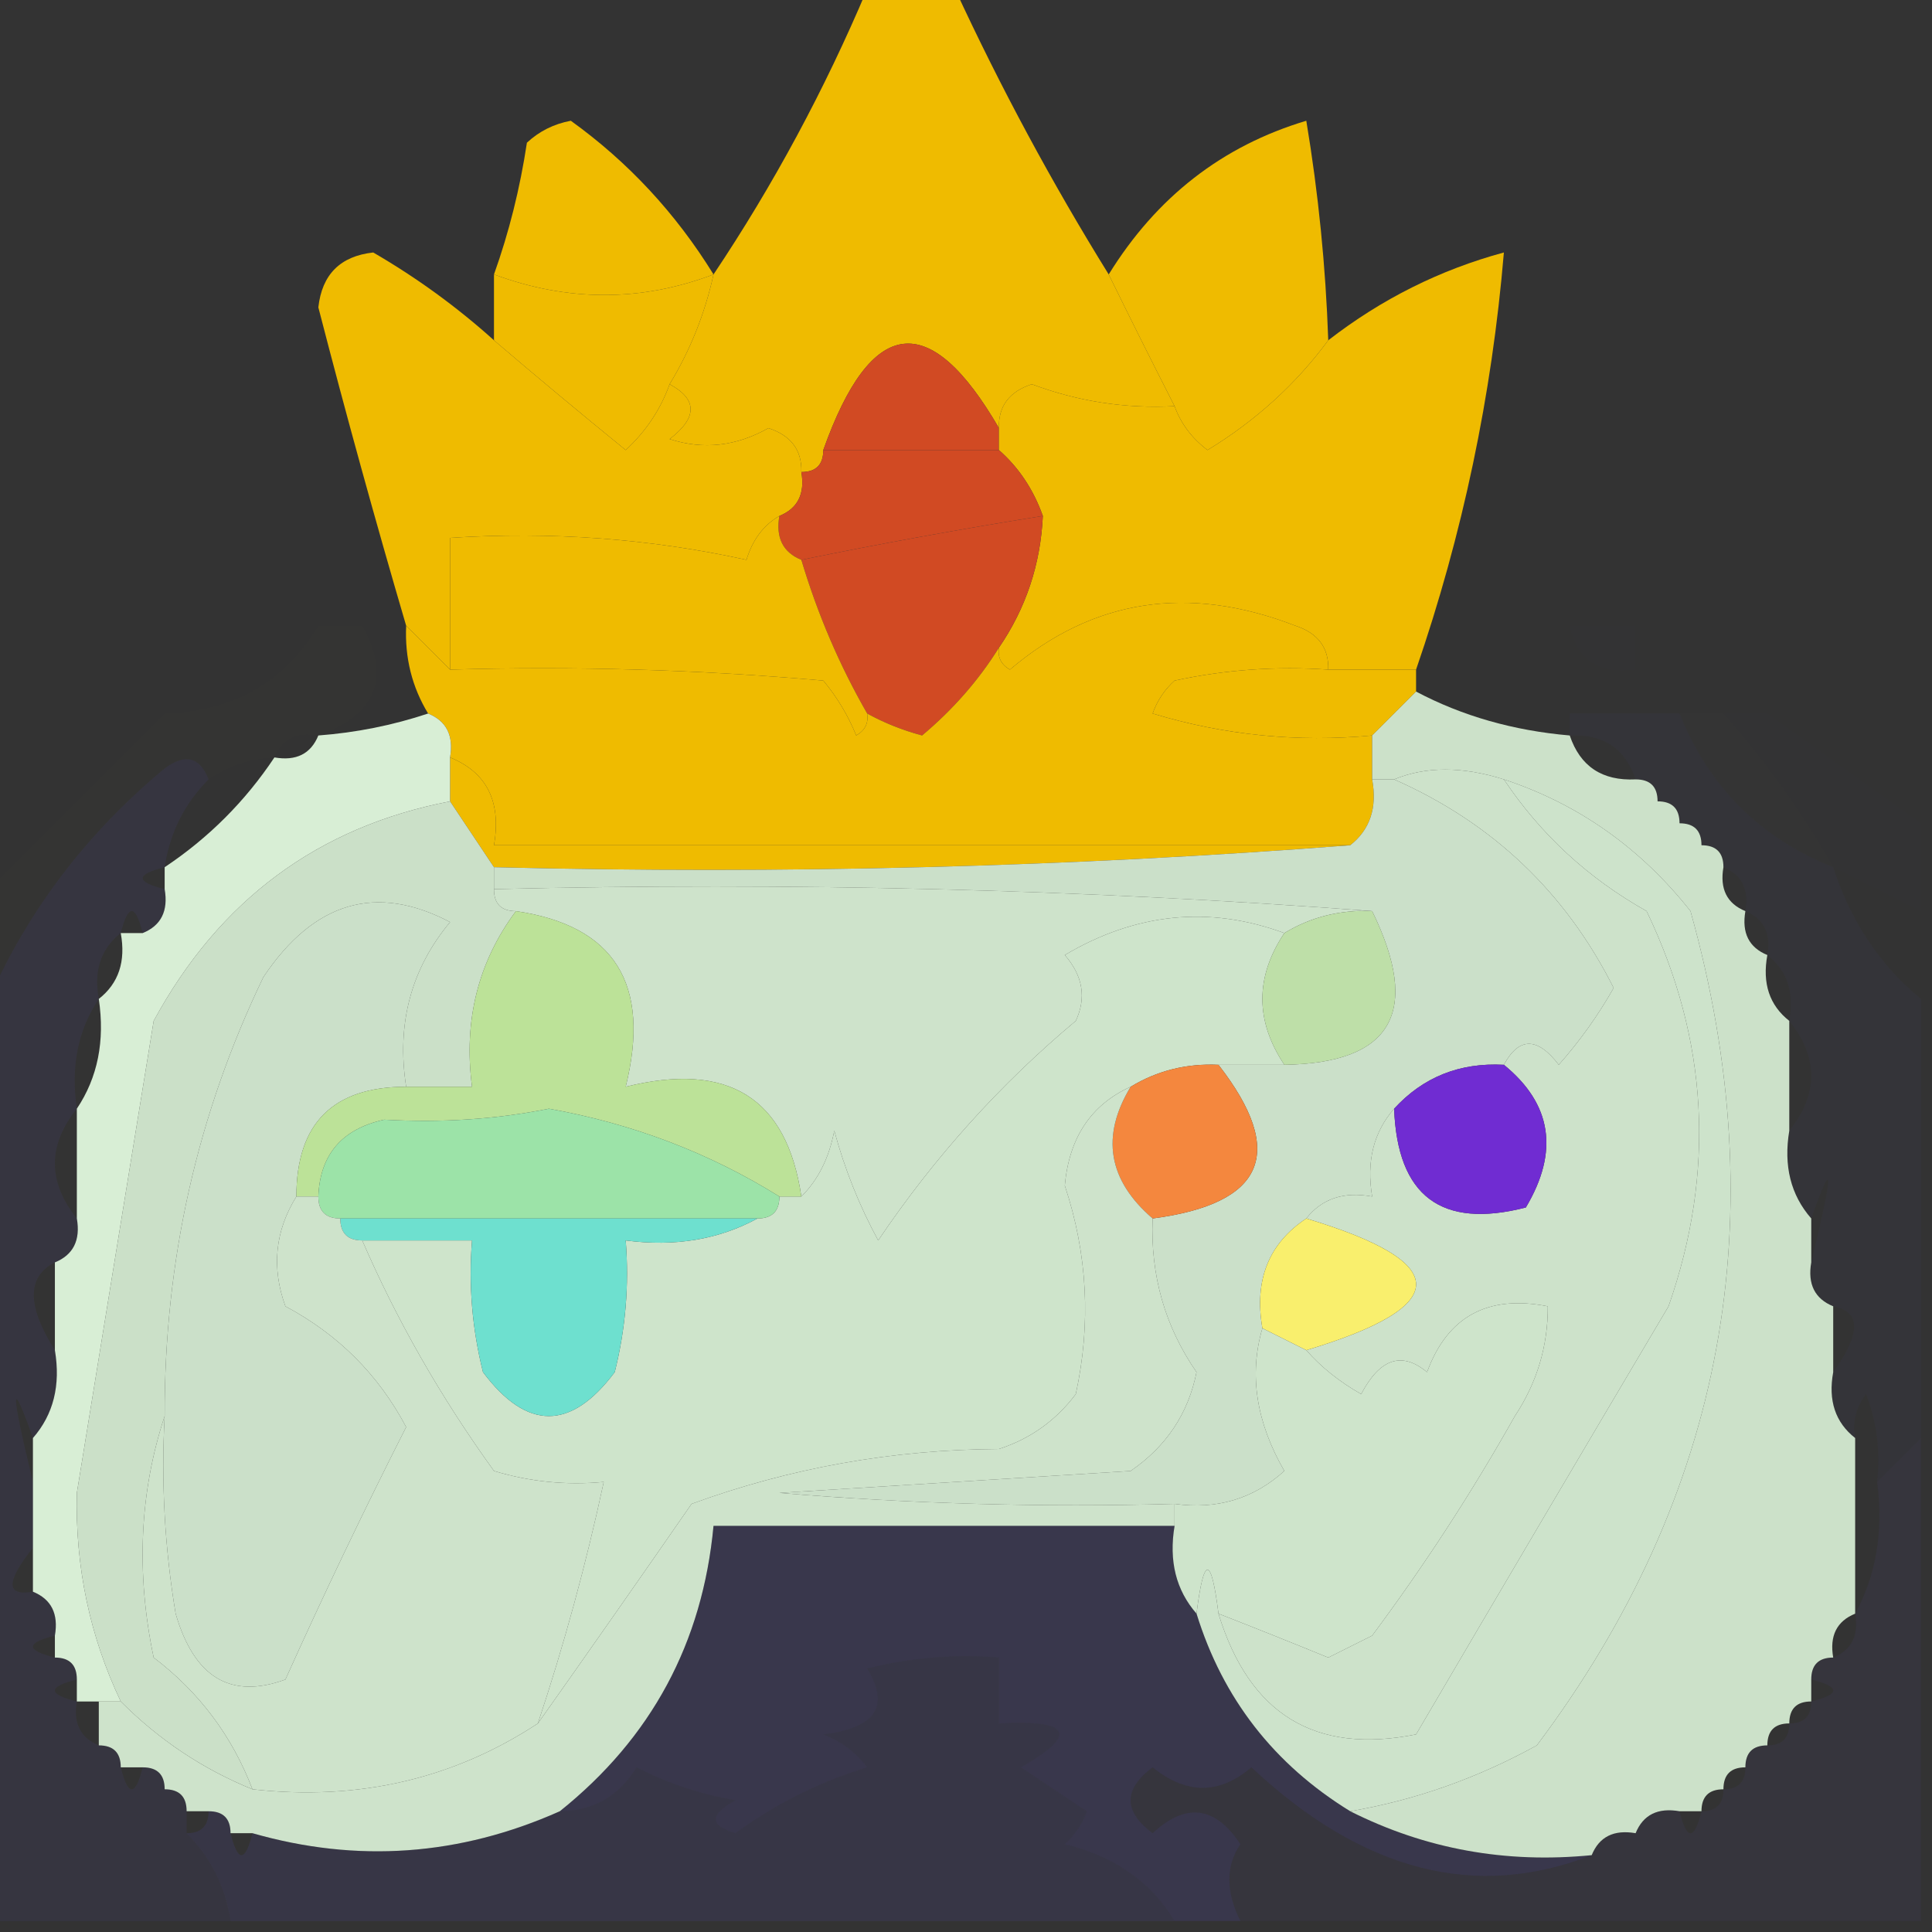
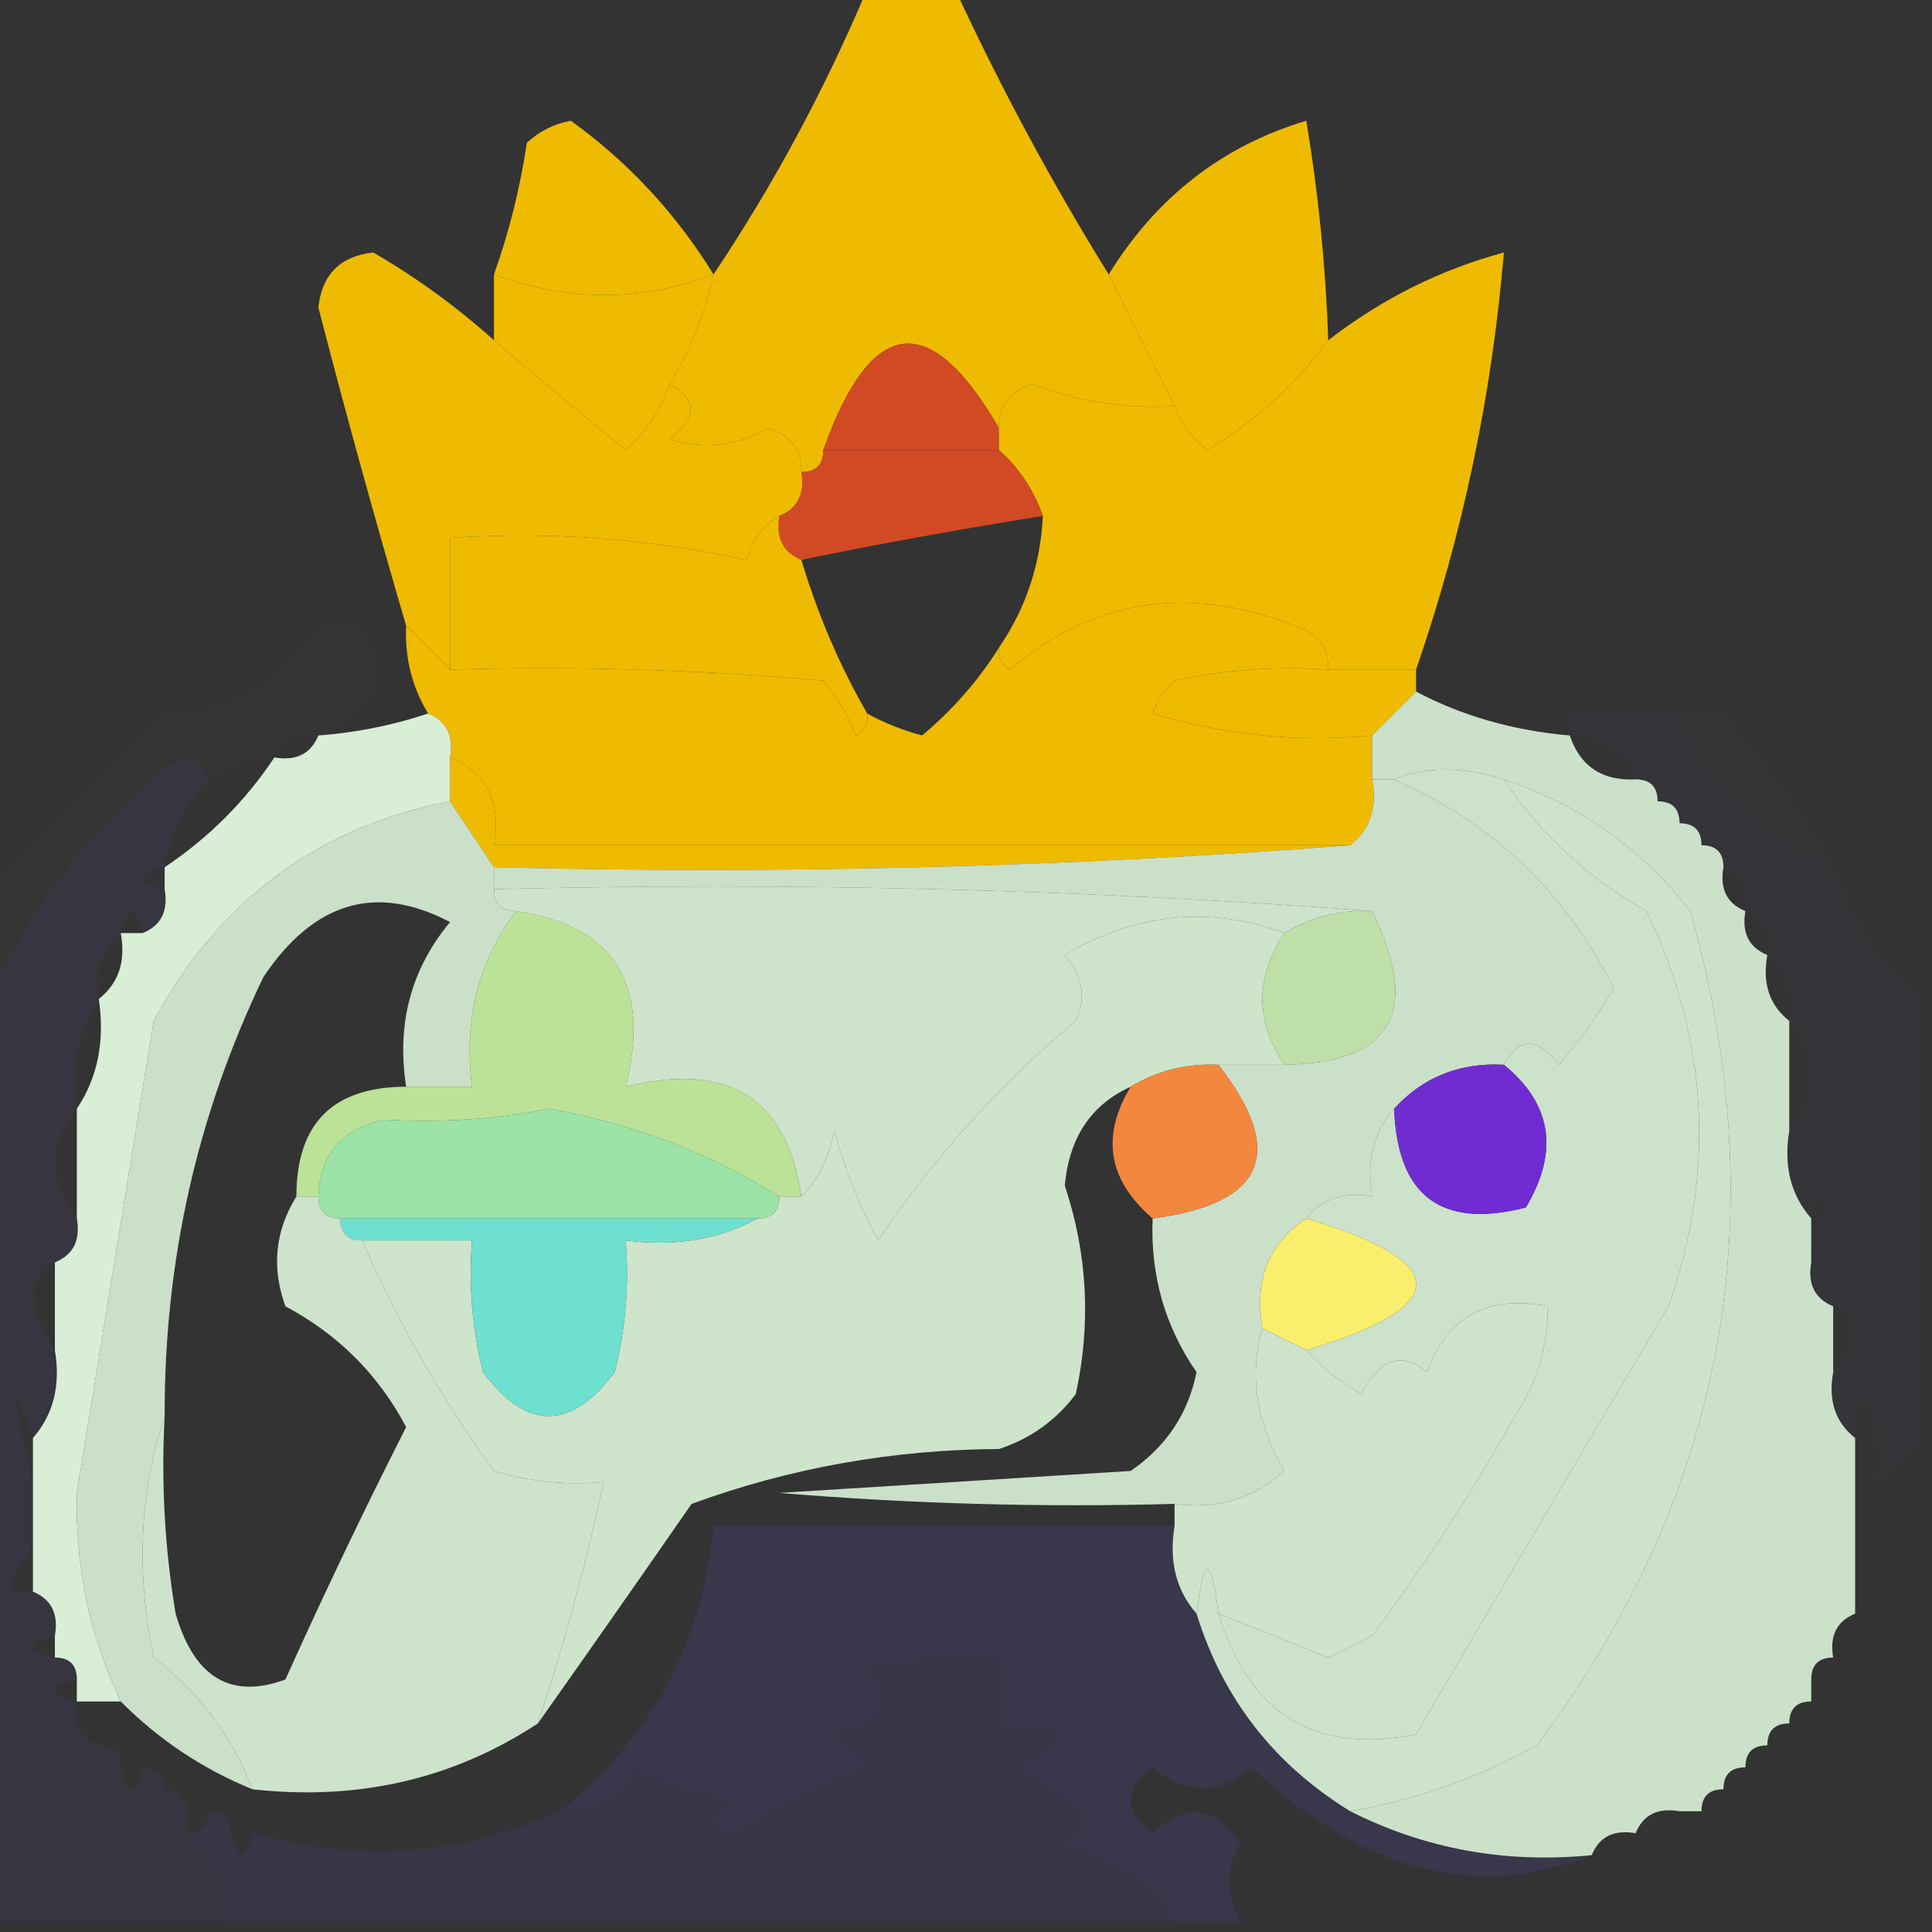
<svg xmlns="http://www.w3.org/2000/svg" version="1.1" width="88px" height="88px" style="shape-rendering:geometricPrecision; text-rendering:geometricPrecision; image-rendering:optimizeQuality; fill-rule:evenodd; clip-rule:evenodd">
  <rect width="100%" height="100%" fill="#333333" stroke="none" />
  <g>
    <path style="opacity:1" fill="#efbb00" d="M 32.5,12.5 C 29.201,13.748 25.867,13.748 22.5,12.5C 23.185,10.586 23.685,8.586 24,6.5C 24.561,5.978 25.228,5.645 26,5.5C 28.616,7.383 30.782,9.716 32.5,12.5 Z" />
  </g>
  <g>
    <path style="opacity:1" fill="#efbb00" d="M 39.5,-0.5 C 40.833,-0.5 42.167,-0.5 43.5,-0.5C 45.579,3.993 47.912,8.326 50.5,12.5C 51.471,14.483 52.471,16.483 53.5,18.5C 51.266,18.62 49.099,18.287 47,17.5C 45.97,17.836 45.47,18.503 45.5,19.5C 42.343,14.052 39.676,14.385 37.5,20.5C 37.5,21.167 37.167,21.5 36.5,21.5C 36.53,20.503 36.03,19.836 35,19.5C 33.535,20.329 32.035,20.496 30.5,20C 31.774,19.023 31.774,18.189 30.5,17.5C 31.441,15.95 32.108,14.284 32.5,12.5C 35.227,8.424 37.561,4.09 39.5,-0.5 Z" />
  </g>
  <g>
    <path style="opacity:1" fill="#efbb00" d="M 60.5,15.5 C 59.024,17.5 57.191,19.167 55,20.5C 54.283,19.956 53.783,19.289 53.5,18.5C 52.471,16.483 51.471,14.483 50.5,12.5C 52.676,8.978 55.676,6.644 59.5,5.5C 60.051,8.807 60.384,12.14 60.5,15.5 Z" />
  </g>
  <g>
    <path style="opacity:1" fill="#efbb00" d="M 22.5,12.5 C 25.867,13.748 29.201,13.748 32.5,12.5C 32.108,14.284 31.441,15.95 30.5,17.5C 30.092,18.643 29.425,19.643 28.5,20.5C 26.429,18.815 24.429,17.148 22.5,15.5C 22.5,14.5 22.5,13.5 22.5,12.5 Z" />
  </g>
  <g>
    <path style="opacity:1" fill="#d14a23" d="M 45.5,19.5 C 45.5,19.833 45.5,20.167 45.5,20.5C 42.833,20.5 40.167,20.5 37.5,20.5C 39.676,14.385 42.343,14.052 45.5,19.5 Z" />
  </g>
  <g>
    <path style="opacity:1" fill="#efbb00" d="M 22.5,15.5 C 24.429,17.148 26.429,18.815 28.5,20.5C 29.425,19.643 30.092,18.643 30.5,17.5C 31.774,18.189 31.774,19.023 30.5,20C 32.035,20.496 33.535,20.329 35,19.5C 36.03,19.836 36.53,20.503 36.5,21.5C 36.672,22.492 36.338,23.158 35.5,23.5C 34.778,23.918 34.278,24.584 34,25.5C 29.599,24.533 25.099,24.2 20.5,24.5C 20.5,26.5 20.5,28.5 20.5,30.5C 19.833,29.833 19.167,29.167 18.5,28.5C 17.097,23.723 15.763,18.89 14.5,14C 14.667,12.5 15.5,11.667 17,11.5C 18.981,12.65 20.814,13.983 22.5,15.5 Z" />
  </g>
  <g>
    <path style="opacity:1" fill="#efbb00" d="M 64.5,30.5 C 63.167,30.5 61.833,30.5 60.5,30.5C 60.53,29.503 60.03,28.836 59,28.5C 54.122,26.614 49.789,27.281 46,30.5C 45.601,30.272 45.435,29.938 45.5,29.5C 46.73,27.703 47.396,25.703 47.5,23.5C 47.068,22.291 46.401,21.291 45.5,20.5C 45.5,20.167 45.5,19.833 45.5,19.5C 45.47,18.503 45.97,17.836 47,17.5C 49.099,18.287 51.266,18.62 53.5,18.5C 53.783,19.289 54.283,19.956 55,20.5C 57.191,19.167 59.024,17.5 60.5,15.5C 62.926,13.62 65.592,12.287 68.5,11.5C 67.953,18.02 66.619,24.353 64.5,30.5 Z" />
  </g>
  <g>
    <path style="opacity:1" fill="#d14a23" d="M 37.5,20.5 C 40.167,20.5 42.833,20.5 45.5,20.5C 46.401,21.291 47.068,22.291 47.5,23.5C 43.727,24.103 40.061,24.77 36.5,25.5C 35.662,25.158 35.328,24.492 35.5,23.5C 36.338,23.158 36.672,22.492 36.5,21.5C 37.167,21.5 37.5,21.167 37.5,20.5 Z" />
  </g>
  <g>
    <path style="opacity:0.004" fill="#d14a23" d="M 69.5,26.5 C 69.179,28.048 68.179,28.715 66.5,28.5C 66.973,27.094 67.973,26.427 69.5,26.5 Z" />
  </g>
  <g>
    <path style="opacity:0.004" fill="#d14a235" d="M 16.5,28.5 C 15.833,28.5 15.167,28.5 14.5,28.5C 15.167,25.833 15.833,25.833 16.5,28.5 Z" />
  </g>
  <g>
-     <path style="opacity:1" fill="#d14a23" d="M 47.5,23.5 C 47.396,25.703 46.73,27.703 45.5,29.5C 44.579,30.981 43.412,32.314 42,33.5C 41.098,33.257 40.265,32.923 39.5,32.5C 38.242,30.313 37.242,27.98 36.5,25.5C 40.061,24.77 43.727,24.103 47.5,23.5 Z" />
-   </g>
+     </g>
  <g>
    <path style="opacity:1" fill="#efbb00" d="M 35.5,23.5 C 35.328,24.492 35.662,25.158 36.5,25.5C 37.242,27.98 38.242,30.313 39.5,32.5C 39.565,32.938 39.399,33.272 39,33.5C 38.626,32.584 38.126,31.75 37.5,31C 31.843,30.501 26.176,30.334 20.5,30.5C 20.5,28.5 20.5,26.5 20.5,24.5C 25.099,24.2 29.599,24.533 34,25.5C 34.278,24.584 34.778,23.918 35.5,23.5 Z" />
  </g>
  <g>
    <path style="opacity:0.004" fill="#0100ff" d="M 71.5,28.5 C 72.5,28.5 73.5,28.5 74.5,28.5C 74.5,29.167 74.5,29.833 74.5,30.5C 72.821,30.715 71.821,30.048 71.5,28.5 Z" />
  </g>
  <g>
    <path style="opacity:0.004" fill="#daf1d7" d="M 74.5,28.5 C 75.833,28.5 76.5,29.167 76.5,30.5C 75.833,30.5 75.167,30.5 74.5,30.5C 74.5,29.833 74.5,29.167 74.5,28.5 Z" />
  </g>
  <g>
    <path style="opacity:0.004" fill="#daf1d7" d="M 69.5,26.5 C 70.833,26.5 71.5,27.167 71.5,28.5C 71.821,30.048 72.821,30.715 74.5,30.5C 74.5,31.167 74.5,31.833 74.5,32.5C 73.5,32.5 72.5,32.5 71.5,32.5C 69.518,32.005 67.518,31.505 65.5,31C 66.252,30.329 66.586,29.496 66.5,28.5C 68.179,28.715 69.179,28.048 69.5,26.5 Z" />
  </g>
  <g>
    <path style="opacity:0.004" fill="#daf1d7" d="M 78.5,30.5 C 79.833,30.5 80.5,31.167 80.5,32.5C 79.833,32.5 79.167,32.5 78.5,32.5C 78.5,31.833 78.5,31.167 78.5,30.5 Z" />
  </g>
  <g>
    <path style="opacity:0.004" fill="#daf1d7" d="M 7.5,30.5 C 7.5,31.167 7.5,31.833 7.5,32.5C 6.833,32.5 6.167,32.5 5.5,32.5C 5.5,31.167 6.167,30.5 7.5,30.5 Z" />
  </g>
  <g>
    <path style="opacity:0.004" fill="#daf1d7" d="M 14.5,28.5 C 12.973,31.068 10.639,32.401 7.5,32.5C 7.5,31.833 7.5,31.167 7.5,30.5C 9.591,29.135 11.924,28.468 14.5,28.5 Z" />
  </g>
  <g>
    <path style="opacity:1" fill="#efbb00" d="M 60.5,30.5 C 61.833,30.5 63.167,30.5 64.5,30.5C 64.5,30.833 64.5,31.167 64.5,31.5C 63.833,32.167 63.167,32.833 62.5,33.5C 59.102,33.82 55.768,33.487 52.5,32.5C 52.709,31.914 53.043,31.414 53.5,31C 55.81,30.503 58.143,30.337 60.5,30.5 Z" />
  </g>
  <g>
    <path style="opacity:0.004" fill="#efbb00" d="M 74.5,30.5 C 75.167,30.5 75.833,30.5 76.5,30.5C 77.167,30.5 77.833,30.5 78.5,30.5C 78.5,31.167 78.5,31.833 78.5,32.5C 77.833,32.5 77.167,32.5 76.5,32.5C 75.833,32.5 75.167,32.5 74.5,32.5C 74.5,31.833 74.5,31.167 74.5,30.5 Z" />
  </g>
  <g>
    <path style="opacity:0.004" fill="#efbb00" d="M 5.5,32.5 C 6.167,32.5 6.833,32.5 7.5,32.5C 4.833,35.167 2.167,37.833 -0.5,40.5C -0.5,39.5 -0.5,38.5 -0.5,37.5C 1.227,35.433 3.227,33.767 5.5,32.5 Z" />
  </g>
  <g>
    <path style="opacity:0.008" fill="#efbb00" d="M 14.5,28.5 C 15.167,28.5 15.833,28.5 16.5,28.5C 17.817,30.876 17.15,32.543 14.5,33.5C 13.508,33.328 12.842,33.662 12.5,34.5C 11.391,34.557 10.391,34.89 9.5,35.5C 9.103,34.475 8.437,34.308 7.5,35C 3.964,37.937 1.298,41.437 -0.5,45.5C -0.5,43.833 -0.5,42.167 -0.5,40.5C 2.167,37.833 4.833,35.167 7.5,32.5C 10.639,32.401 12.973,31.068 14.5,28.5 Z" />
  </g>
  <g>
    <path style="opacity:1" fill="#efbb00" d="M 60.5,30.5 C 58.143,30.337 55.81,30.503 53.5,31C 53.043,31.414 52.709,31.914 52.5,32.5C 55.768,33.487 59.102,33.82 62.5,33.5C 62.5,34.167 62.5,34.833 62.5,35.5C 62.737,36.791 62.404,37.791 61.5,38.5C 48.5,38.5 35.5,38.5 22.5,38.5C 22.843,36.517 22.177,35.183 20.5,34.5C 20.672,33.508 20.338,32.842 19.5,32.5C 18.766,31.292 18.433,29.959 18.5,28.5C 19.167,29.167 19.833,29.833 20.5,30.5C 26.176,30.334 31.843,30.501 37.5,31C 38.126,31.75 38.626,32.584 39,33.5C 39.399,33.272 39.565,32.938 39.5,32.5C 40.265,32.923 41.098,33.257 42,33.5C 43.412,32.314 44.579,30.981 45.5,29.5C 45.435,29.938 45.601,30.272 46,30.5C 49.789,27.281 54.122,26.614 59,28.5C 60.03,28.836 60.53,29.503 60.5,30.5 Z" />
  </g>
  <g>
    <path style="opacity:0.008" fill="#c4afd9" d="M 76.5,32.5 C 77.167,32.5 77.833,32.5 78.5,32.5C 80.409,34.649 82.076,36.982 83.5,39.5C 80.167,38.167 77.833,35.833 76.5,32.5 Z" />
  </g>
  <g>
    <path style="opacity:0.004" fill="#5d1eff" d="M 78.5,32.5 C 79.167,32.5 79.833,32.5 80.5,32.5C 82.852,34.192 85.185,35.858 87.5,37.5C 87.5,38.833 87.5,40.167 87.5,41.5C 86.167,40.833 84.833,40.167 83.5,39.5C 82.076,36.982 80.409,34.649 78.5,32.5 Z" />
  </g>
  <g>
    <path style="opacity:1" fill="#efbb00" d="M 20.5,34.5 C 22.177,35.183 22.843,36.517 22.5,38.5C 35.5,38.5 48.5,38.5 61.5,38.5C 48.677,39.495 35.677,39.829 22.5,39.5C 21.833,38.5 21.167,37.5 20.5,36.5C 20.5,35.833 20.5,35.167 20.5,34.5 Z" />
  </g>
  <g>
    <path style="opacity:0.926" fill="#daf1d7" d="M 58.5,42.5 C 57.167,44.5 57.167,46.5 58.5,48.5C 57.5,48.5 56.5,48.5 55.5,48.5C 54.041,48.433 52.708,48.766 51.5,49.5C 49.698,50.316 48.698,51.816 48.5,54C 49.536,57.121 49.703,60.288 49,63.5C 48.097,64.701 46.931,65.535 45.5,66C 40.647,66.028 35.98,66.862 31.5,68.5C 29.144,71.9 26.811,75.233 24.5,78.5C 25.699,74.901 26.699,71.235 27.5,67.5C 25.801,67.66 24.134,67.493 22.5,67C 20.078,63.646 18.078,60.146 16.5,56.5C 18.167,56.5 19.833,56.5 21.5,56.5C 21.338,58.527 21.505,60.527 22,62.5C 24,65.167 26,65.167 28,62.5C 28.495,60.527 28.662,58.527 28.5,56.5C 30.735,56.795 32.735,56.461 34.5,55.5C 35.167,55.5 35.5,55.167 35.5,54.5C 35.833,54.5 36.167,54.5 36.5,54.5C 37.268,53.737 37.768,52.737 38,51.5C 38.471,53.246 39.138,54.913 40,56.5C 42.547,52.723 45.547,49.39 49,46.5C 49.492,45.451 49.326,44.451 48.5,43.5C 51.748,41.577 55.081,41.244 58.5,42.5 Z" />
  </g>
  <g>
    <path style="opacity:0.913" fill="#daf1d7" d="M 62.5,35.5 C 62.833,35.5 63.167,35.5 63.5,35.5C 67.978,37.478 71.311,40.645 73.5,45C 72.789,46.255 71.956,47.421 71,48.5C 70.023,47.226 69.189,47.226 68.5,48.5C 66.486,48.392 64.82,49.058 63.5,50.5C 62.566,51.568 62.232,52.901 62.5,54.5C 61.209,54.263 60.209,54.596 59.5,55.5C 57.787,56.635 57.12,58.302 57.5,60.5C 56.883,62.61 57.217,64.777 58.5,67C 57.095,68.269 55.429,68.769 53.5,68.5C 47.491,68.666 41.491,68.499 35.5,68C 40.833,67.667 46.167,67.333 51.5,67C 53.124,65.883 54.124,64.383 54.5,62.5C 53.063,60.423 52.396,58.09 52.5,55.5C 57.609,54.831 58.609,52.498 55.5,48.5C 56.5,48.5 57.5,48.5 58.5,48.5C 63.41,48.424 64.743,46.09 62.5,41.5C 49.344,40.504 36.011,40.171 22.5,40.5C 22.5,40.167 22.5,39.833 22.5,39.5C 35.677,39.829 48.677,39.495 61.5,38.5C 62.404,37.791 62.737,36.791 62.5,35.5 Z" />
  </g>
  <g>
    <path style="opacity:0.004" fill="#daf1d7" d="M 83.5,39.5 C 84.833,40.167 86.167,40.833 87.5,41.5C 87.5,42.833 87.5,44.167 87.5,45.5C 85.631,43.966 84.298,41.966 83.5,39.5 Z" />
  </g>
  <g>
    <path style="opacity:0.923" fill="#daf1d7" d="M 22.5,40.5 C 36.011,40.171 49.344,40.504 62.5,41.5C 61.041,41.433 59.708,41.766 58.5,42.5C 55.081,41.244 51.748,41.577 48.5,43.5C 49.326,44.451 49.492,45.451 49,46.5C 45.547,49.39 42.547,52.723 40,56.5C 39.138,54.913 38.471,53.246 38,51.5C 37.768,52.737 37.268,53.737 36.5,54.5C 35.841,50.006 33.175,48.34 28.5,49.5C 29.66,44.825 27.994,42.159 23.5,41.5C 22.833,41.5 22.5,41.167 22.5,40.5 Z" />
  </g>
  <g>
    <path style="opacity:0.906" fill="#daf1d7" d="M 20.5,36.5 C 21.167,37.5 21.833,38.5 22.5,39.5C 22.5,39.833 22.5,40.167 22.5,40.5C 22.5,41.167 22.833,41.5 23.5,41.5C 21.774,43.82 21.107,46.487 21.5,49.5C 20.5,49.5 19.5,49.5 18.5,49.5C 18.055,46.635 18.721,44.135 20.5,42C 17.134,40.233 14.301,41.066 12,44.5C 8.981,50.767 7.481,57.434 7.5,64.5C 6.357,67.976 6.19,71.642 7,75.5C 9.07,77.07 10.57,79.07 11.5,81.5C 9.246,80.585 7.246,79.252 5.5,77.5C 4.089,74.53 3.422,71.364 3.5,68C 4.663,60.84 5.83,53.673 7,46.5C 9.994,40.99 14.494,37.657 20.5,36.5 Z" />
  </g>
  <g>
-     <path style="opacity:0.913" fill="#daf1d7" d="M 18.5,49.5 C 15.167,49.5 13.5,51.167 13.5,54.5C 12.527,56.068 12.36,57.735 13,59.5C 15.403,60.781 17.237,62.614 18.5,65C 16.595,68.754 14.761,72.587 13,76.5C 10.512,77.412 8.845,76.412 8,73.5C 7.502,70.518 7.335,67.518 7.5,64.5C 7.481,57.434 8.981,50.767 12,44.5C 14.301,41.066 17.134,40.233 20.5,42C 18.721,44.135 18.055,46.635 18.5,49.5 Z" />
-   </g>
+     </g>
  <g>
    <path style="opacity:0.918" fill="#caeeb2" d="M 62.5,41.5 C 64.743,46.09 63.41,48.424 58.5,48.5C 57.167,46.5 57.167,44.5 58.5,42.5C 59.708,41.766 61.041,41.433 62.5,41.5 Z" />
  </g>
  <g>
    <path style="opacity:0.921" fill="#daf1d7" d="M 63.5,35.5 C 64.935,34.904 66.602,34.904 68.5,35.5C 70.17,38.002 72.336,40.002 75,41.5C 77.815,47.358 78.149,53.358 76,59.5C 72.135,66.02 68.301,72.52 64.5,79C 59.903,79.92 56.903,78.087 55.5,73.5C 57.156,74.147 58.823,74.813 60.5,75.5C 61.167,75.167 61.833,74.833 62.5,74.5C 64.894,71.281 67.061,67.948 69,64.5C 70.009,62.975 70.509,61.308 70.5,59.5C 67.761,58.965 65.928,59.965 65,62.5C 63.852,61.542 62.852,61.875 62,63.5C 61.005,62.934 60.172,62.267 59.5,61.5C 66.167,59.5 66.167,57.5 59.5,55.5C 60.209,54.596 61.209,54.263 62.5,54.5C 62.232,52.901 62.566,51.568 63.5,50.5C 63.652,54.487 65.652,55.987 69.5,55C 71.02,52.449 70.687,50.282 68.5,48.5C 69.189,47.226 70.023,47.226 71,48.5C 71.956,47.421 72.789,46.255 73.5,45C 71.311,40.645 67.978,37.478 63.5,35.5 Z" />
  </g>
  <g>
    <path style="opacity:0.922" fill="#c7f0a0" d="M 23.5,41.5 C 27.994,42.159 29.66,44.825 28.5,49.5C 33.175,48.34 35.841,50.006 36.5,54.5C 36.167,54.5 35.833,54.5 35.5,54.5C 32.313,52.513 28.813,51.18 25,50.5C 22.626,50.981 20.126,51.148 17.5,51C 15.574,51.422 14.574,52.589 14.5,54.5C 14.167,54.5 13.833,54.5 13.5,54.5C 13.5,51.167 15.167,49.5 18.5,49.5C 19.5,49.5 20.5,49.5 21.5,49.5C 21.107,46.487 21.774,43.82 23.5,41.5 Z" />
  </g>
  <g>
    <path style="opacity:0.922" fill="#a5f1b2" d="M 35.5,54.5 C 35.5,55.167 35.167,55.5 34.5,55.5C 28.167,55.5 21.833,55.5 15.5,55.5C 14.833,55.5 14.5,55.167 14.5,54.5C 14.574,52.589 15.574,51.422 17.5,51C 20.126,51.148 22.626,50.981 25,50.5C 28.813,51.18 32.313,52.513 35.5,54.5 Z" />
  </g>
  <g>
    <path style="opacity:1" fill="#f4873e" d="M 55.5,48.5 C 58.609,52.498 57.609,54.831 52.5,55.5C 50.469,53.751 50.135,51.751 51.5,49.5C 52.708,48.766 54.041,48.433 55.5,48.5 Z" />
  </g>
  <g>
    <path style="opacity:1" fill="#702cd2" d="M 68.5,48.5 C 70.687,50.282 71.02,52.449 69.5,55C 65.652,55.987 63.652,54.487 63.5,50.5C 64.82,49.058 66.486,48.392 68.5,48.5 Z" />
  </g>
  <g>
    <path style="opacity:0.983" fill="#daf1d7" d="M 19.5,32.5 C 20.338,32.842 20.672,33.508 20.5,34.5C 20.5,35.167 20.5,35.833 20.5,36.5C 14.494,37.657 9.994,40.99 7,46.5C 5.83,53.673 4.663,60.84 3.5,68C 3.422,71.364 4.089,74.53 5.5,77.5C 5.167,77.5 4.833,77.5 4.5,77.5C 4.167,77.5 3.833,77.5 3.5,77.5C 3.5,77.167 3.5,76.833 3.5,76.5C 3.5,75.833 3.167,75.5 2.5,75.5C 2.5,75.167 2.5,74.833 2.5,74.5C 2.672,73.508 2.338,72.842 1.5,72.5C 1.5,71.833 1.5,71.167 1.5,70.5C 1.5,69.5 1.5,68.5 1.5,67.5C 1.5,66.833 1.5,66.167 1.5,65.5C 2.434,64.432 2.768,63.099 2.5,61.5C 2.5,60.167 2.5,58.833 2.5,57.5C 3.338,57.158 3.672,56.492 3.5,55.5C 3.5,53.833 3.5,52.167 3.5,50.5C 4.451,49.081 4.784,47.415 4.5,45.5C 5.404,44.791 5.737,43.791 5.5,42.5C 5.833,42.5 6.167,42.5 6.5,42.5C 7.338,42.158 7.672,41.492 7.5,40.5C 7.5,40.167 7.5,39.833 7.5,39.5C 9.5,38.167 11.167,36.5 12.5,34.5C 13.492,34.672 14.158,34.338 14.5,33.5C 16.216,33.371 17.883,33.038 19.5,32.5 Z" />
  </g>
  <g>
    <path style="opacity:1" fill="#f9ef6d" d="M 59.5,55.5 C 66.167,57.5 66.167,59.5 59.5,61.5C 58.833,61.167 58.167,60.833 57.5,60.5C 57.12,58.302 57.787,56.635 59.5,55.5 Z" />
  </g>
  <g>
    <path style="opacity:0.969" fill="#71e6d4" d="M 15.5,55.5 C 21.833,55.5 28.167,55.5 34.5,55.5C 32.735,56.461 30.735,56.795 28.5,56.5C 28.662,58.527 28.495,60.527 28,62.5C 26,65.167 24,65.167 22,62.5C 21.505,60.527 21.338,58.527 21.5,56.5C 19.833,56.5 18.167,56.5 16.5,56.5C 15.833,56.5 15.5,56.167 15.5,55.5 Z" />
  </g>
  <g>
-     <path style="opacity:0.925" fill="#daf1d7" d="M 51.5,49.5 C 50.135,51.751 50.469,53.751 52.5,55.5C 52.396,58.09 53.063,60.423 54.5,62.5C 54.124,64.383 53.124,65.883 51.5,67C 46.167,67.333 40.833,67.667 35.5,68C 41.491,68.499 47.491,68.666 53.5,68.5C 53.5,68.833 53.5,69.167 53.5,69.5C 46.5,69.5 39.5,69.5 32.5,69.5C 32.002,74.831 29.668,79.164 25.5,82.5C 20.937,84.534 16.27,84.867 11.5,83.5C 11.167,83.5 10.833,83.5 10.5,83.5C 10.5,82.833 10.167,82.5 9.5,82.5C 9.167,82.5 8.833,82.5 8.5,82.5C 8.5,81.833 8.167,81.5 7.5,81.5C 7.5,80.833 7.167,80.5 6.5,80.5C 6.167,80.5 5.833,80.5 5.5,80.5C 5.5,79.833 5.167,79.5 4.5,79.5C 4.5,78.833 4.5,78.167 4.5,77.5C 4.833,77.5 5.167,77.5 5.5,77.5C 7.246,79.252 9.246,80.585 11.5,81.5C 16.312,82.035 20.645,81.035 24.5,78.5C 26.811,75.233 29.144,71.9 31.5,68.5C 35.98,66.862 40.647,66.028 45.5,66C 46.931,65.535 48.097,64.701 49,63.5C 49.703,60.288 49.536,57.121 48.5,54C 48.698,51.816 49.698,50.316 51.5,49.5 Z" />
-   </g>
+     </g>
  <g>
    <path style="opacity:0.926" fill="#daf1d7" d="M 55.5,73.5 C 55.167,70.833 54.833,70.833 54.5,73.5C 53.566,72.432 53.232,71.099 53.5,69.5C 53.5,69.167 53.5,68.833 53.5,68.5C 55.429,68.769 57.095,68.269 58.5,67C 57.217,64.777 56.883,62.61 57.5,60.5C 58.167,60.833 58.833,61.167 59.5,61.5C 60.172,62.267 61.005,62.934 62,63.5C 62.852,61.875 63.852,61.542 65,62.5C 65.928,59.965 67.761,58.965 70.5,59.5C 70.509,61.308 70.009,62.975 69,64.5C 67.061,67.948 64.894,71.281 62.5,74.5C 61.833,74.833 61.167,75.167 60.5,75.5C 58.823,74.813 57.156,74.147 55.5,73.5 Z" />
  </g>
  <g>
    <path style="opacity:0.922" fill="#daf1d7" d="M 68.5,35.5 C 71.888,36.619 74.721,38.619 77,41.5C 80.894,55.425 78.561,68.091 70,79.5C 67.286,80.996 64.453,81.996 61.5,82.5C 58.027,80.363 55.694,77.363 54.5,73.5C 54.833,70.833 55.167,70.833 55.5,73.5C 56.903,78.087 59.903,79.92 64.5,79C 68.301,72.52 72.135,66.02 76,59.5C 78.149,53.358 77.815,47.358 75,41.5C 72.336,40.002 70.17,38.002 68.5,35.5 Z" />
  </g>
  <g>
    <path style="opacity:0.925" fill="#daf1d7" d="M 13.5,54.5 C 13.833,54.5 14.167,54.5 14.5,54.5C 14.5,55.167 14.833,55.5 15.5,55.5C 15.5,56.167 15.833,56.5 16.5,56.5C 18.078,60.146 20.078,63.646 22.5,67C 24.134,67.493 25.801,67.66 27.5,67.5C 26.699,71.235 25.699,74.901 24.5,78.5C 20.645,81.035 16.312,82.035 11.5,81.5C 10.57,79.07 9.07,77.07 7,75.5C 6.19,71.642 6.357,67.976 7.5,64.5C 7.335,67.518 7.502,70.518 8,73.5C 8.845,76.412 10.512,77.412 13,76.5C 14.761,72.587 16.595,68.754 18.5,65C 17.237,62.614 15.403,60.781 13,59.5C 12.36,57.735 12.527,56.068 13.5,54.5 Z" />
  </g>
  <g>
-     <path style="opacity:0.039" fill="#625bce" d="M 71.5,33.5 C 71.5,33.167 71.5,32.833 71.5,32.5C 72.5,32.5 73.5,32.5 74.5,32.5C 75.167,32.5 75.833,32.5 76.5,32.5C 77.833,35.833 80.167,38.167 83.5,39.5C 84.298,41.966 85.631,43.966 87.5,45.5C 87.5,52.167 87.5,58.833 87.5,65.5C 86.833,66.167 86.167,66.833 85.5,67.5C 85.657,66.127 85.49,64.793 85,63.5C 84.536,64.094 84.369,64.761 84.5,65.5C 83.596,64.791 83.263,63.791 83.5,62.5C 84.769,60.743 84.769,59.743 83.5,59.5C 82.662,59.158 82.328,58.492 82.5,57.5C 83.526,53.27 83.526,52.603 82.5,55.5C 81.566,54.432 81.232,53.099 81.5,51.5C 82.833,49.833 82.833,48.167 81.5,46.5C 81.737,45.209 81.404,44.209 80.5,43.5C 80.672,42.508 80.338,41.842 79.5,41.5C 79.672,40.508 79.338,39.842 78.5,39.5C 78.5,38.833 78.167,38.5 77.5,38.5C 77.5,37.833 77.167,37.5 76.5,37.5C 76.5,36.833 76.167,36.5 75.5,36.5C 75.5,35.833 75.167,35.5 74.5,35.5C 74.027,34.094 73.027,33.427 71.5,33.5 Z" />
+     <path style="opacity:0.039" fill="#625bce" d="M 71.5,33.5 C 71.5,33.167 71.5,32.833 71.5,32.5C 72.5,32.5 73.5,32.5 74.5,32.5C 75.167,32.5 75.833,32.5 76.5,32.5C 77.833,35.833 80.167,38.167 83.5,39.5C 84.298,41.966 85.631,43.966 87.5,45.5C 87.5,52.167 87.5,58.833 87.5,65.5C 86.833,66.167 86.167,66.833 85.5,67.5C 85.657,66.127 85.49,64.793 85,63.5C 84.536,64.094 84.369,64.761 84.5,65.5C 83.596,64.791 83.263,63.791 83.5,62.5C 84.769,60.743 84.769,59.743 83.5,59.5C 82.662,59.158 82.328,58.492 82.5,57.5C 83.526,53.27 83.526,52.603 82.5,55.5C 81.566,54.432 81.232,53.099 81.5,51.5C 82.833,49.833 82.833,48.167 81.5,46.5C 81.737,45.209 81.404,44.209 80.5,43.5C 80.672,42.508 80.338,41.842 79.5,41.5C 79.672,40.508 79.338,39.842 78.5,39.5C 78.5,38.833 78.167,38.5 77.5,38.5C 77.5,37.833 77.167,37.5 76.5,37.5C 76.5,36.833 76.167,36.5 75.5,36.5C 74.027,34.094 73.027,33.427 71.5,33.5 Z" />
  </g>
  <g>
    <path style="opacity:0.163" fill="#564cca" d="M 53.5,69.5 C 53.232,71.099 53.566,72.432 54.5,73.5C 55.694,77.363 58.027,80.363 61.5,82.5C 64.92,84.222 68.586,84.889 72.5,84.5C 67.22,86.572 62.053,85.239 57,80.5C 55.542,81.747 54.042,81.747 52.5,80.5C 51.167,81.5 51.167,82.5 52.5,83.5C 54.017,82.089 55.351,82.256 56.5,84C 55.829,84.986 55.829,86.153 56.5,87.5C 55.5,87.5 54.5,87.5 53.5,87.5C 52.426,85.716 50.76,84.549 48.5,84C 48.957,83.586 49.291,83.086 49.5,82.5C 48.5,81.833 47.5,81.167 46.5,80.5C 49.131,78.995 48.797,78.329 45.5,78.5C 45.5,77.5 45.5,76.5 45.5,75.5C 43.473,75.338 41.473,75.504 39.5,76C 40.552,77.716 39.886,78.716 37.5,79C 38.308,79.308 38.975,79.808 39.5,80.5C 37.311,81.174 35.311,82.174 33.5,83.5C 32.304,83.154 32.304,82.654 33.5,82C 31.899,81.727 30.399,81.227 29,80.5C 28.184,81.823 27.017,82.489 25.5,82.5C 29.668,79.164 32.002,74.831 32.5,69.5C 39.5,69.5 46.5,69.5 53.5,69.5 Z" />
  </g>
  <g>
    <path style="opacity:0.914" fill="#daf1d7" d="M 64.5,31.5 C 66.599,32.612 68.933,33.279 71.5,33.5C 71.973,34.906 72.973,35.573 74.5,35.5C 75.167,35.5 75.5,35.833 75.5,36.5C 76.167,36.5 76.5,36.833 76.5,37.5C 77.167,37.5 77.5,37.833 77.5,38.5C 78.167,38.5 78.5,38.833 78.5,39.5C 78.328,40.492 78.662,41.158 79.5,41.5C 79.328,42.492 79.662,43.158 80.5,43.5C 80.263,44.791 80.596,45.791 81.5,46.5C 81.5,48.167 81.5,49.833 81.5,51.5C 81.232,53.099 81.566,54.432 82.5,55.5C 82.5,56.167 82.5,56.833 82.5,57.5C 82.328,58.492 82.662,59.158 83.5,59.5C 83.5,60.5 83.5,61.5 83.5,62.5C 83.263,63.791 83.596,64.791 84.5,65.5C 84.5,68.167 84.5,70.833 84.5,73.5C 83.662,73.842 83.328,74.508 83.5,75.5C 82.833,75.5 82.5,75.833 82.5,76.5C 82.5,76.833 82.5,77.167 82.5,77.5C 81.833,77.5 81.5,77.833 81.5,78.5C 80.833,78.5 80.5,78.833 80.5,79.5C 79.833,79.5 79.5,79.833 79.5,80.5C 78.833,80.5 78.5,80.833 78.5,81.5C 77.833,81.5 77.5,81.833 77.5,82.5C 77.167,82.5 76.833,82.5 76.5,82.5C 75.508,82.328 74.842,82.662 74.5,83.5C 73.508,83.328 72.842,83.662 72.5,84.5C 68.586,84.889 64.92,84.222 61.5,82.5C 64.453,81.996 67.286,80.996 70,79.5C 78.561,68.091 80.894,55.425 77,41.5C 74.721,38.619 71.888,36.619 68.5,35.5C 66.602,34.904 64.935,34.904 63.5,35.5C 63.167,35.5 62.833,35.5 62.5,35.5C 62.5,34.833 62.5,34.167 62.5,33.5C 63.167,32.833 63.833,32.167 64.5,31.5 Z" />
  </g>
  <g>
    <path style="opacity:0.132" fill="#5a51cb" d="M 53.5,87.5 C 39.167,87.5 24.833,87.5 10.5,87.5C 10.267,85.938 9.6,84.605 8.5,83.5C 9.167,83.5 9.5,83.167 9.5,82.5C 10.167,82.5 10.5,82.833 10.5,83.5C 10.833,84.833 11.167,84.833 11.5,83.5C 16.27,84.867 20.937,84.534 25.5,82.5C 27.017,82.489 28.184,81.823 29,80.5C 30.399,81.227 31.899,81.727 33.5,82C 32.304,82.654 32.304,83.154 33.5,83.5C 35.311,82.174 37.311,81.174 39.5,80.5C 38.975,79.808 38.308,79.308 37.5,79C 39.886,78.716 40.552,77.716 39.5,76C 41.473,75.504 43.473,75.338 45.5,75.5C 45.5,76.5 45.5,77.5 45.5,78.5C 48.797,78.329 49.131,78.995 46.5,80.5C 47.5,81.167 48.5,81.833 49.5,82.5C 49.291,83.086 48.957,83.586 48.5,84C 50.76,84.549 52.426,85.716 53.5,87.5 Z" />
  </g>
  <g>
    <path style="opacity:0.09" fill="#5e56cf" d="M 9.5,35.5 C 8.4,36.605 7.733,37.938 7.5,39.5C 6.167,39.833 6.167,40.167 7.5,40.5C 7.672,41.492 7.338,42.158 6.5,42.5C 6.167,41.167 5.833,41.167 5.5,42.5C 4.596,43.209 4.263,44.209 4.5,45.5C 3.549,46.919 3.216,48.585 3.5,50.5C 2.167,52.167 2.167,53.833 3.5,55.5C 3.672,56.492 3.338,57.158 2.5,57.5C 1.22,58.148 1.22,59.481 2.5,61.5C 2.768,63.099 2.434,64.432 1.5,65.5C 0.474,62.603 0.474,63.27 1.5,67.5C 1.5,68.5 1.5,69.5 1.5,70.5C 0.266,72.048 0.266,72.715 1.5,72.5C 2.338,72.842 2.672,73.508 2.5,74.5C 1.167,74.833 1.167,75.167 2.5,75.5C 3.167,75.5 3.5,75.833 3.5,76.5C 2.167,76.833 2.167,77.167 3.5,77.5C 3.328,78.492 3.662,79.158 4.5,79.5C 5.167,79.5 5.5,79.833 5.5,80.5C 5.833,81.833 6.167,81.833 6.5,80.5C 7.167,80.5 7.5,80.833 7.5,81.5C 8.167,81.5 8.5,81.833 8.5,82.5C 8.5,82.833 8.5,83.167 8.5,83.5C 9.6,84.605 10.267,85.938 10.5,87.5C 6.833,87.5 3.167,87.5 -0.5,87.5C -0.5,73.5 -0.5,59.5 -0.5,45.5C 1.298,41.437 3.964,37.937 7.5,35C 8.437,34.308 9.103,34.475 9.5,35.5 Z" />
  </g>
  <g>
-     <path style="opacity:0.068" fill="#5b53cd" d="M 87.5,65.5 C 87.5,72.833 87.5,80.167 87.5,87.5C 77.167,87.5 66.833,87.5 56.5,87.5C 55.829,86.153 55.829,84.986 56.5,84C 55.351,82.256 54.017,82.089 52.5,83.5C 51.167,82.5 51.167,81.5 52.5,80.5C 54.042,81.747 55.542,81.747 57,80.5C 62.053,85.239 67.22,86.572 72.5,84.5C 72.842,83.662 73.508,83.328 74.5,83.5C 74.842,82.662 75.508,82.328 76.5,82.5C 76.833,83.833 77.167,83.833 77.5,82.5C 78.167,82.5 78.5,82.167 78.5,81.5C 79.167,81.5 79.5,81.167 79.5,80.5C 79.5,79.833 79.833,79.5 80.5,79.5C 81.167,79.5 81.5,79.167 81.5,78.5C 82.167,78.5 82.5,78.167 82.5,77.5C 83.833,77.167 83.833,76.833 82.5,76.5C 82.5,75.833 82.833,75.5 83.5,75.5C 84.338,75.158 84.672,74.492 84.5,73.5C 85.461,71.735 85.795,69.735 85.5,67.5C 86.167,66.833 86.833,66.167 87.5,65.5 Z" />
-   </g>
+     </g>
</svg>